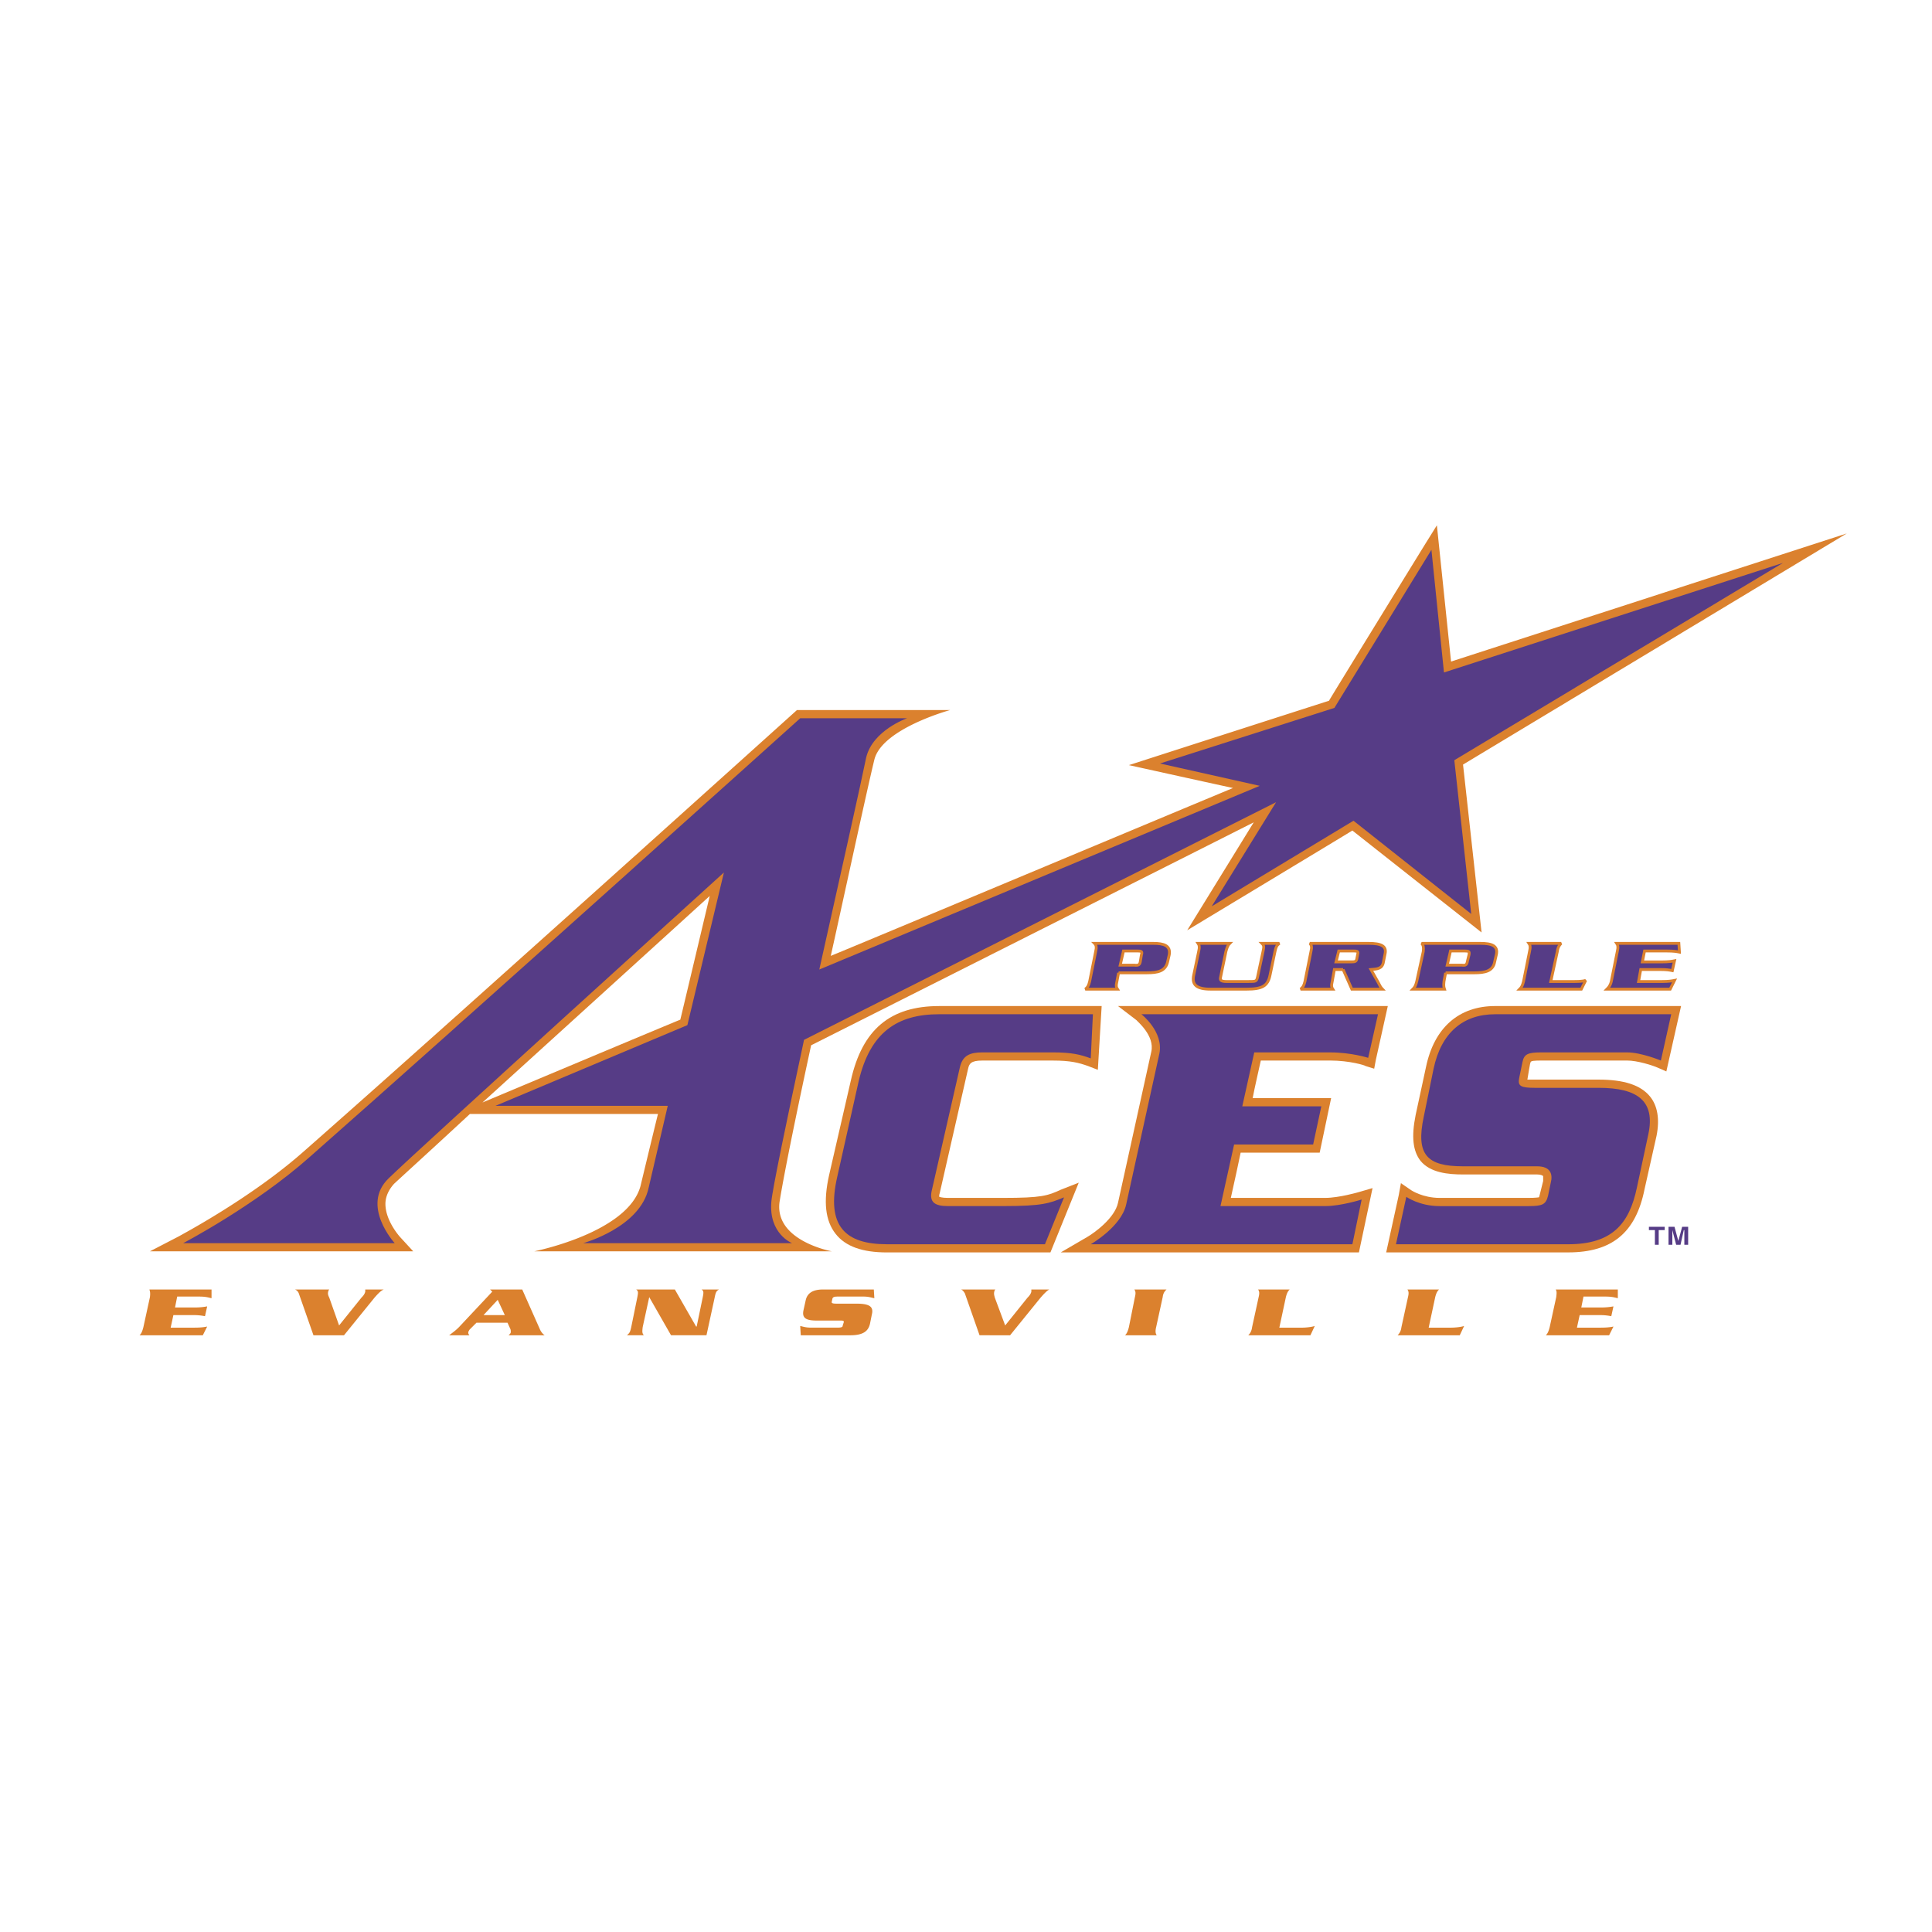
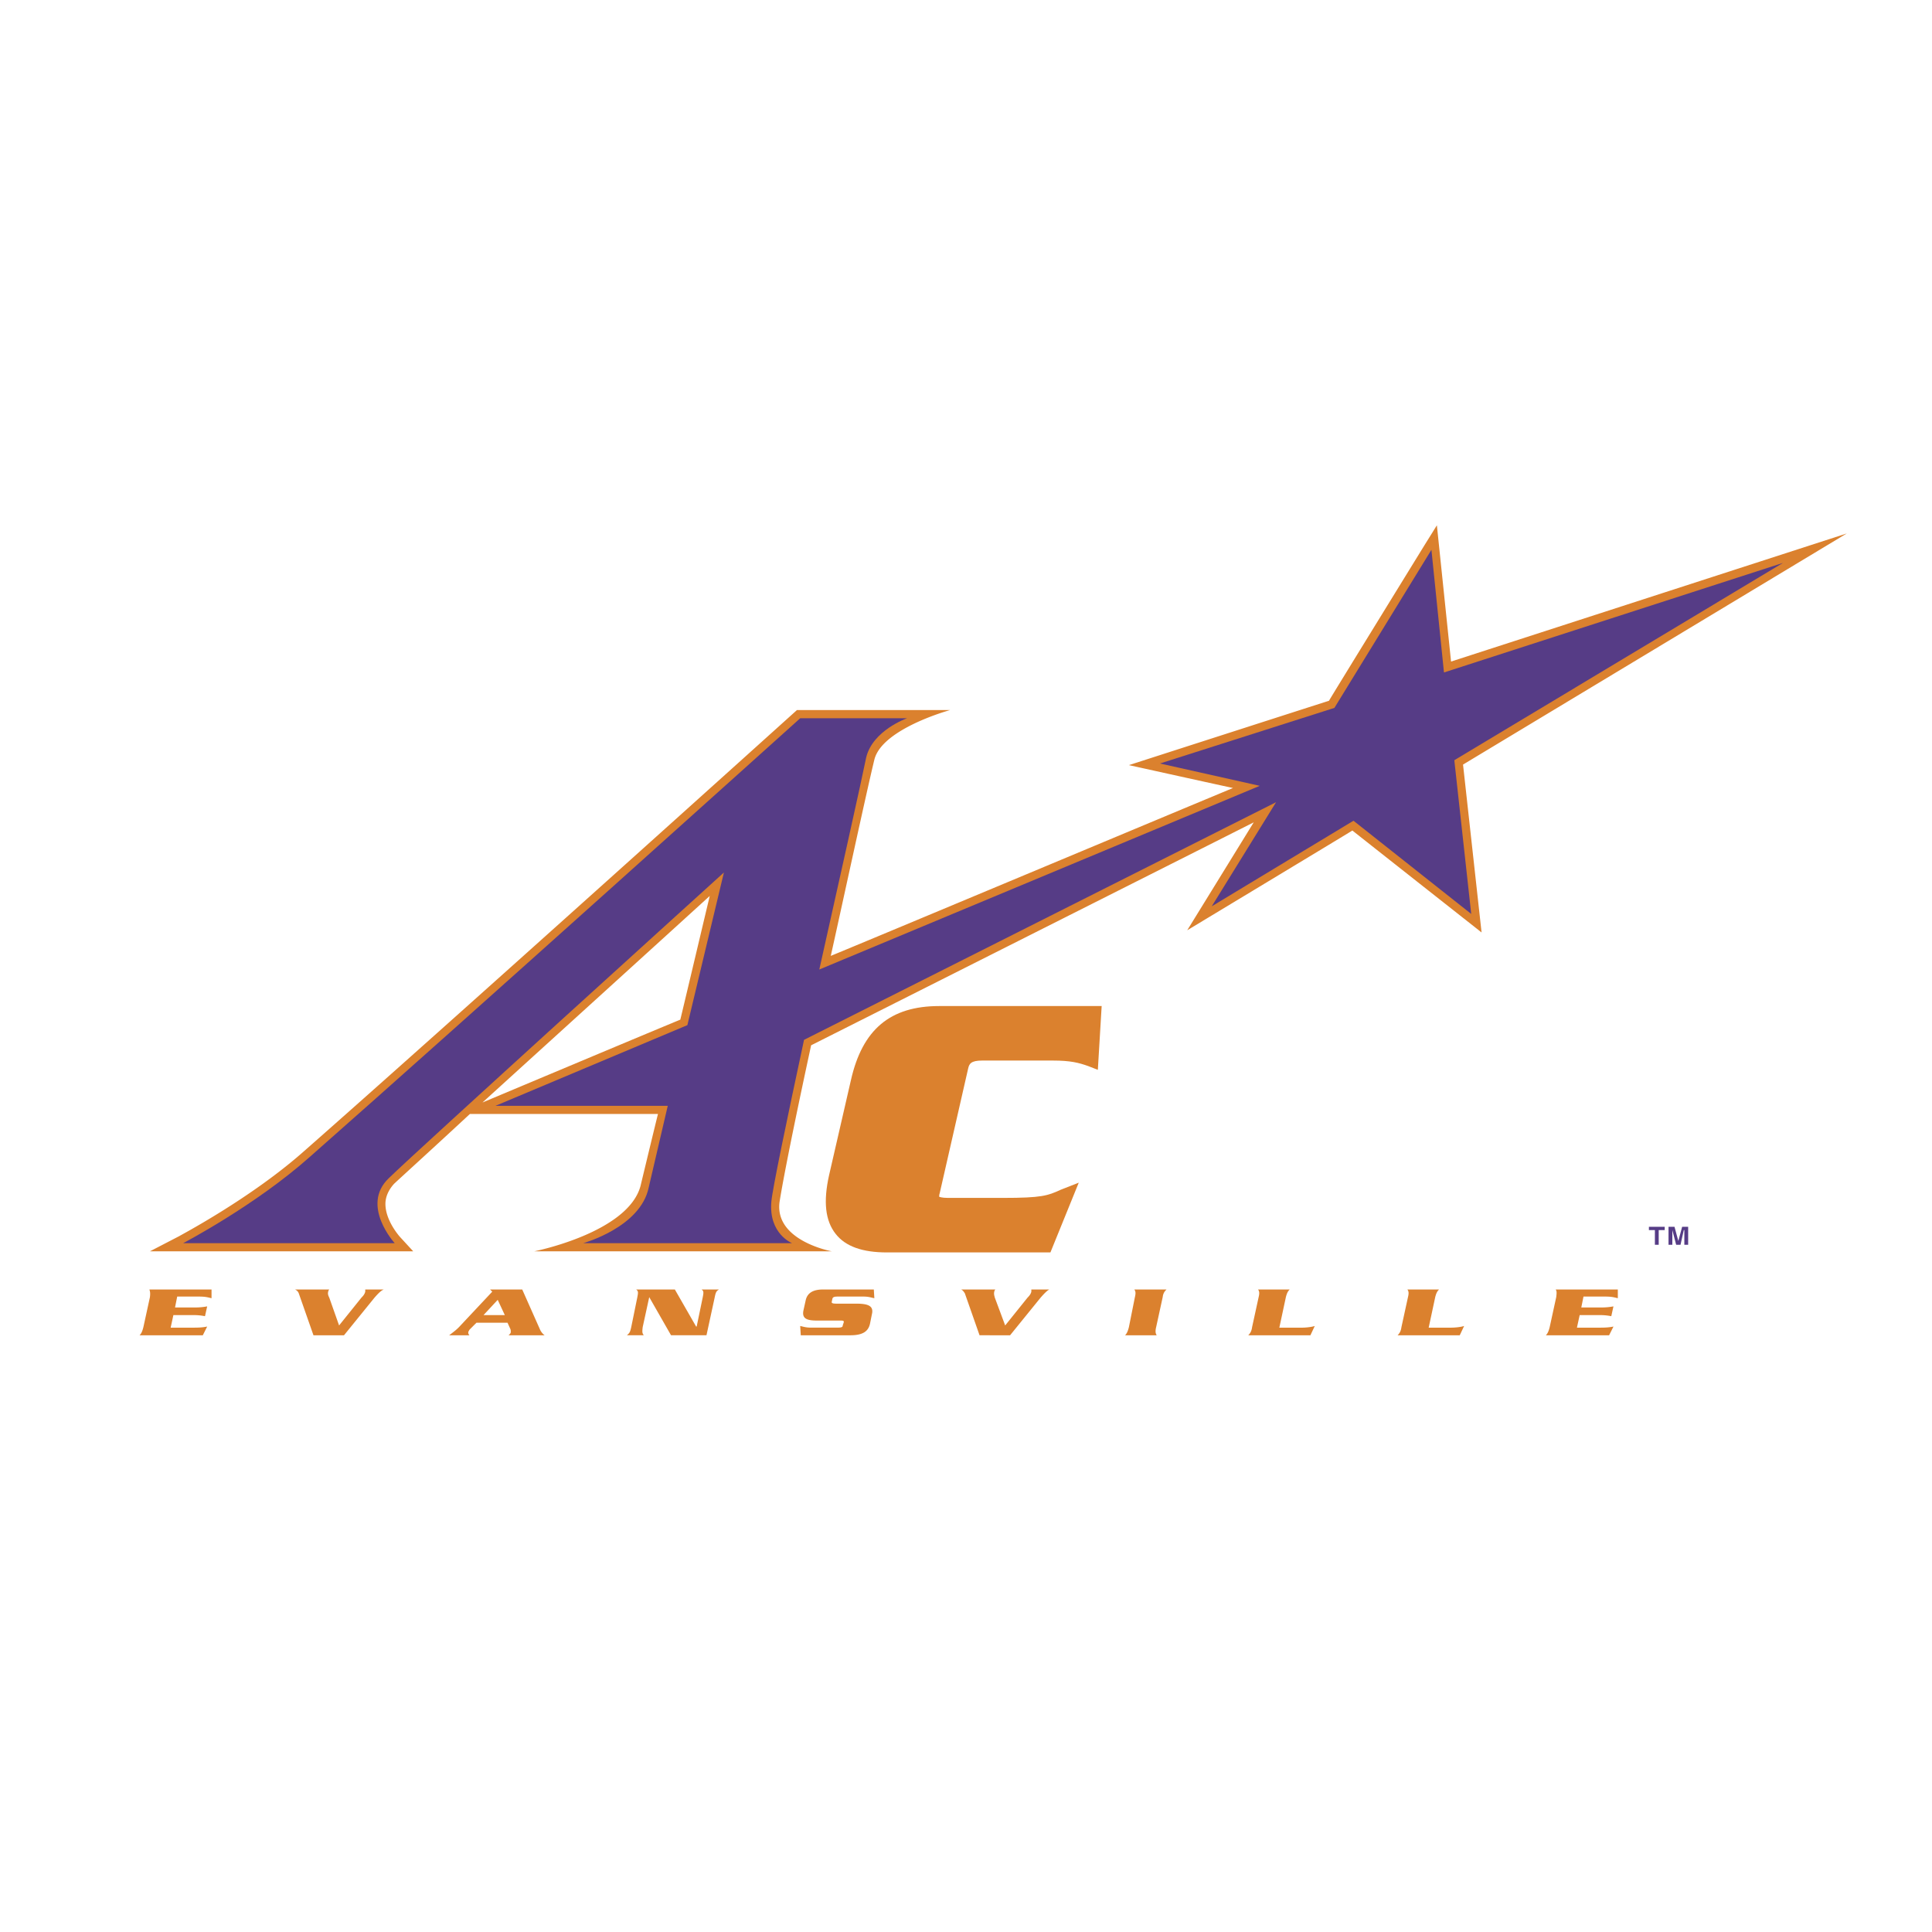
<svg xmlns="http://www.w3.org/2000/svg" width="2500" height="2500" viewBox="0 0 192.756 192.756">
  <g fill-rule="evenodd" clip-rule="evenodd">
    <path fill="#fff" d="M0 0h192.756v192.756H0V0z" />
    <path d="M105.834 118.699c-1.307.6-1.904.816-5.766.816h-5.492c-.653 0-.816-.109-.871-.109v-.055c0-.107 0-.162.055-.326l2.828-12.398c.108-.49.271-.816 1.414-.816h7.016c1.795 0 2.609.219 3.535.545l.979.381.381-6.363H93.706c-4.894 0-7.667 2.338-8.81 7.396l-2.175 9.463c-.598 2.664-.38 4.566.653 5.873.979 1.25 2.665 1.848 5.112 1.848h16.315l2.826-6.959-1.793.704z" fill="#db812e" />
-     <path d="M137.484 100.373h-25.941l1.85 1.414c0 .055 1.85 1.523 1.469 3.154l-3.318 15.064c-.326 1.521-2.338 2.99-3.1 3.426l-2.609 1.521h29.746l1.359-6.416-1.305.381s-2.012.598-3.426.598h-9.408c.271-1.197.814-3.697.979-4.514h7.885l1.143-5.438h-7.83c.217-1.143.652-2.992.814-3.754h6.906c1.959 0 3.535.49 3.535.545l.871.271.162-.869 1.197-5.385h-.979v.002zM149.176 100.373c-3.643 0-6.092 2.176-6.906 6.092l-1.033 4.785c-.436 2.176-.271 3.588.488 4.568.98 1.195 2.775 1.359 4.242 1.359h7.396c.381 0 .543.107.598.162v.49l-.326 1.305c-.055.217-.055.271-.107.326-.055 0-.273.055-1.035.055h-8.863c-1.686 0-2.828-.762-2.828-.762l-1.033-.707-.217 1.197-1.252 5.709h18.164c4.352 0 6.744-1.957 7.613-6.309l1.197-5.328c.326-1.633.107-2.99-.652-3.916-.926-1.143-2.611-1.686-5.113-1.686H152.386c0-.055.271-1.578.271-1.578.055-.162.055-.217.109-.217 0-.055.217-.109 1.033-.109h8.537c1.033 0 2.557.49 3.045.707l.871.381 1.469-6.525h-18.545v.001z" fill="#db812e" />
    <path d="M77.772 119.951c.109-.707.652-4.078 3.154-15.662.652-.326 39.644-19.958 44.158-22.243-1.74 2.828-6.635 10.768-6.635 10.768s15.607-9.408 16.479-9.952c.816.652 12.889 10.169 12.889 10.169l-1.85-16.75 38.285-23.058-39.48 12.78-1.414-13.595-1.252 2.012s-9.244 15.009-9.516 15.499c-.545.163-19.959 6.417-19.959 6.417s7.613 1.686 10.387 2.284c-4.078 1.686-37.578 15.716-40.133 16.749.598-2.61 3.589-16.478 4.35-19.577.762-3.1 7.559-4.949 7.559-4.949H79.512s-34.261 30.889-49.161 43.994c-5.33 4.732-12.399 8.43-12.453 8.484l-2.938 1.523h26.267l-1.25-1.359c-.109-.109-1.523-1.688-1.523-3.373 0-.652.272-1.359.87-2.012.816-.762 3.753-3.426 7.56-6.961h18.762c-.381 1.523-1.74 7.178-1.74 7.178-1.251 4.678-10.604 6.527-10.604 6.527h29.692c-.001.002-5.711-1.032-5.222-4.893zm-6.961-30.563c-.815 3.426-2.773 11.692-2.937 12.345-.707.271-19.36 8.104-19.74 8.266 7.777-7.069 18.381-16.695 22.677-20.611zM19.42 132.459c.652 0 .979-.055 1.25-.109l-.435.871h-6.309c.164-.164.272-.381.381-.816l.652-2.99c.055-.436 0-.6-.054-.762h6.2v.869c-.272-.055-.544-.162-1.196-.162h-2.23l-.217 1.088h1.958c.598 0 .924-.055 1.25-.109l-.218.979a5.482 5.482 0 0 0-1.196-.109h-1.958l-.272 1.252h2.394v-.002zM31.275 133.221l-1.468-4.188a.66.66 0 0 0-.381-.381h3.426a.414.414 0 0 0-.109.217c-.054.217 0 .381.109.598l.979 2.773 2.229-2.773c.217-.217.326-.381.381-.598v-.217h1.849c-.271.107-.544.381-.924.814l-3.045 3.754h-3.046v.001zM48.243 131.207l1.414-1.521.708 1.521h-2.122zm2.392.762l.272.6c.054.107.054.217.054.324 0 .109-.054.164-.217.328h3.589a1.5 1.5 0 0 1-.49-.652l-1.74-3.916h-3.209l.218.217-3.317 3.535c-.326.326-.489.436-.979.816h2.012c-.109-.164-.109-.164-.109-.328.055-.107.109-.217.164-.271l.652-.652h3.1v-.001zM64.774 129.414l-.652 2.99c-.055.488-.055.598.108.816h-1.686c.272-.219.327-.328.435-.816l.599-2.938c.108-.543.108-.652-.109-.814h3.861l2.121 3.697h.055l.598-2.883c.109-.543.109-.652-.108-.814h1.74c-.271.162-.327.271-.436.814l-.815 3.754H66.95l-2.176-3.806zM87.234 129.521c-.326-.055-.543-.162-1.088-.162H83.59c-.38 0-.489.055-.543.217l-.055.271c-.054.164.055.219.489.219h1.958c1.142 0 1.686.217 1.577.924l-.218 1.088c-.163.707-.653 1.143-1.958 1.143h-4.948l-.055-.926c.272.055.544.164 1.088.164h2.61c.435 0 .544-.055.544-.219l.108-.326c0-.162-.054-.162-.49-.162H81.47c-1.088 0-1.469-.271-1.306-1.033l.218-.979c.163-.762.761-1.088 1.74-1.088h5.058l.054.869zM97.73 133.221l-1.469-4.188c-.109-.164-.217-.326-.38-.381h3.425a.417.417 0 0 0-.107.217c-.055.217 0 .381.055.598l1.033 2.773 2.229-2.773c.217-.217.326-.381.381-.598v-.217h1.795c-.217.107-.49.381-.871.814l-3.045 3.754H97.73v.001zM112.25 133.221c.164-.164.271-.381.381-.816l.598-2.99c.109-.436.055-.6-.055-.762h3.209c-.162.162-.326.326-.381.762l-.652 2.99c-.107.436-.055.652.055.816h-3.155zM129.979 132.459c.271 0 .871-.055 1.195-.164l-.434.926h-6.199c.162-.164.326-.381.381-.816l.652-2.99c.109-.436.055-.6-.055-.762h3.154c-.162.162-.271.326-.381.762l-.652 3.045h2.339v-.001zM144.824 132.459c.326 0 .926-.055 1.252-.164l-.436.926h-6.199c.162-.164.326-.381.381-.816l.652-2.99c.109-.436.055-.6-.055-.762h3.154c-.162.162-.271.326-.381.762l-.652 3.045h2.284v-.001zM159.727 132.459c.652 0 .979-.055 1.25-.109l-.436.871h-6.309c.164-.164.273-.381.381-.816l.652-2.99c.055-.436.055-.6-.053-.762h6.199v.869c-.273-.055-.545-.162-1.197-.162h-2.229l-.219 1.088h1.959c.598 0 .924-.055 1.25-.109l-.217.979a5.515 5.515 0 0 0-1.197-.109h-1.957l-.273 1.252h2.396v-.002z" fill="#db812e" />
-     <path d="M112.088 94.88h1.414c.379 0 .488.055.379.381l-.107.652c-.055.327-.164.436-.6.381h-1.412l.326-1.414zm-.49 2.177h2.828c1.088 0 1.85-.164 2.066-1.088l.162-.707c.164-.925-.543-1.142-1.576-1.142h-5.873c.162.163.217.381.109.816l-.6 2.991c-.107.436-.217.598-.434.762h3.207c-.107-.164-.162-.326-.053-.762l.164-.87zM124.541 97.926c.762 0 .814 0 .924-.436l.545-2.555c.107-.49.107-.599-.109-.816h1.74c-.271.217-.326.326-.436.816l-.49 2.338c-.217 1.088-.76 1.414-2.338 1.414h-3.59c-1.412 0-1.902-.436-1.686-1.414l.49-2.338c.109-.435.055-.653-.055-.816h3.154c-.162.163-.271.381-.381.816l-.543 2.61c-.055.271.109.381.598.381h2.177zM133.568 94.88h1.521c.328 0 .436.055.381.272l-.107.543c-.055.218-.164.272-.49.272h-1.576l.271-1.087zm.436 1.849l.869 1.959h3.045c-.162-.164-.271-.381-.434-.707l-.707-1.252c.598-.053 1.141-.053 1.25-.76l.164-.816c.162-.761-.381-1.033-1.633-1.033h-5.873c.164.163.219.381.109.816l-.6 2.991c-.107.436-.217.598-.434.762h3.209c-.109-.164-.164-.326-.055-.762l.217-1.197h.873v-.001zM144.717 94.88h1.414c.434 0 .488.055.434.381l-.162.652c-.055.327-.164.436-.543.381h-1.469l.326-1.414zm-.49 2.177h2.883c1.033 0 1.85-.164 2.012-1.088l.164-.707c.217-.925-.49-1.142-1.578-1.142h-5.873c.164.163.217.381.164.816l-.654 2.991c-.107.436-.217.598-.379.762h3.152c-.053-.164-.107-.326-.053-.762l.162-.87zM157.008 97.926c.324 0 .869 0 1.195-.109l-.436.871h-6.145c.162-.164.271-.326.381-.762l.598-2.991c.109-.435.055-.653-.055-.816h3.209c-.164.163-.326.381-.381.816l-.652 2.991h2.286zM165.816 97.926c.652 0 .979-.055 1.25-.109l-.434.871h-6.309c.162-.164.326-.326.436-.762l.598-2.991c.109-.435.055-.653-.055-.816h6.199l.055.871c-.271-.055-.598-.109-1.25-.109h-2.23l-.217 1.088h1.957c.652 0 .979-.055 1.25-.109l-.217.979c-.271-.055-.543-.109-1.195-.109h-1.959l-.217 1.197h2.338v-.001z" fill="#563c86" stroke="#db812e" stroke-width=".283" stroke-miterlimit="2.613" />
-     <path d="M108.824 105.594c-1.033-.381-1.902-.598-3.807-.598h-7.016c-1.25 0-1.958.326-2.229 1.469l-2.828 12.398c-.218 1.088.326 1.469 1.631 1.469h5.492c3.916 0 4.623-.271 6.092-.871l-1.904 4.678h-15.77c-4.133 0-6.091-1.795-4.949-6.744l2.121-9.463c1.142-4.947 3.862-6.742 8.048-6.742h15.335l-.216 4.404zM132.209 120.332c1.576 0 3.643-.654 3.643-.654l-.924 4.461h-26.104s3.045-1.74 3.535-3.971l3.316-15.064c.436-2.174-1.795-3.914-1.795-3.914h23.604l-.98 4.35s-1.686-.543-3.807-.543h-7.559l-1.195 5.383h7.885l-.816 3.807h-7.885l-1.359 6.146 10.441-.001zM165.707 105.811s-1.957-.814-3.371-.814h-8.537c-1.359 0-1.74.162-1.904.979l-.326 1.578c-.162.814.164.979 1.578.979h6.361c3.861 0 5.656 1.305 4.949 4.621l-1.143 5.33c-.762 3.643-2.5 5.656-6.852 5.656h-17.186l1.033-4.732s1.307.926 3.318.926h8.863c1.414 0 1.74-.164 1.959-1.033l.271-1.305c.217-.816 0-1.633-1.359-1.633h-7.396c-3.59 0-4.73-1.143-3.916-4.949l.98-4.785c.76-3.59 2.936-5.438 6.145-5.438h17.564l-1.031 4.62z" fill="#563c86" />
    <path d="M177.889 56.161l-33.824 10.931-1.252-12.236-9.68 15.771-17.402 5.547 9.953 2.229-43.942 18.326c1.849-8.265 4.242-18.978 4.677-21.154.653-2.719 4.079-3.915 4.079-3.915h-10.66s-33.88 30.508-48.944 43.778c-5.438 4.84-12.617 8.592-12.617 8.592h21.101s-3.426-3.752-.599-6.471c2.828-2.773 33.445-30.509 33.445-30.509l-3.644 15.228-19.143 8.049h17.185l-1.903 8.156c-.815 3.969-6.526 5.547-6.526 5.547h20.829s-2.339-.924-2.066-4.133c.109-1.252 1.522-8.049 3.263-16.152l47.095-23.709-6.418 10.387 14.141-8.538 11.746 9.299-1.686-15.336 32.792-19.687zM165.49 124.191h-.381v-1.466h-.597v-.327h1.576v.327h-.598v1.466zM168.428 124.191h-.381v-1.466h-.055l-.326 1.466h-.436l-.38-1.466v1.466h-.381v-1.793h.597l.381 1.414.381-1.414h.6v1.793z" fill="#563c86" />
  </g>
</svg>